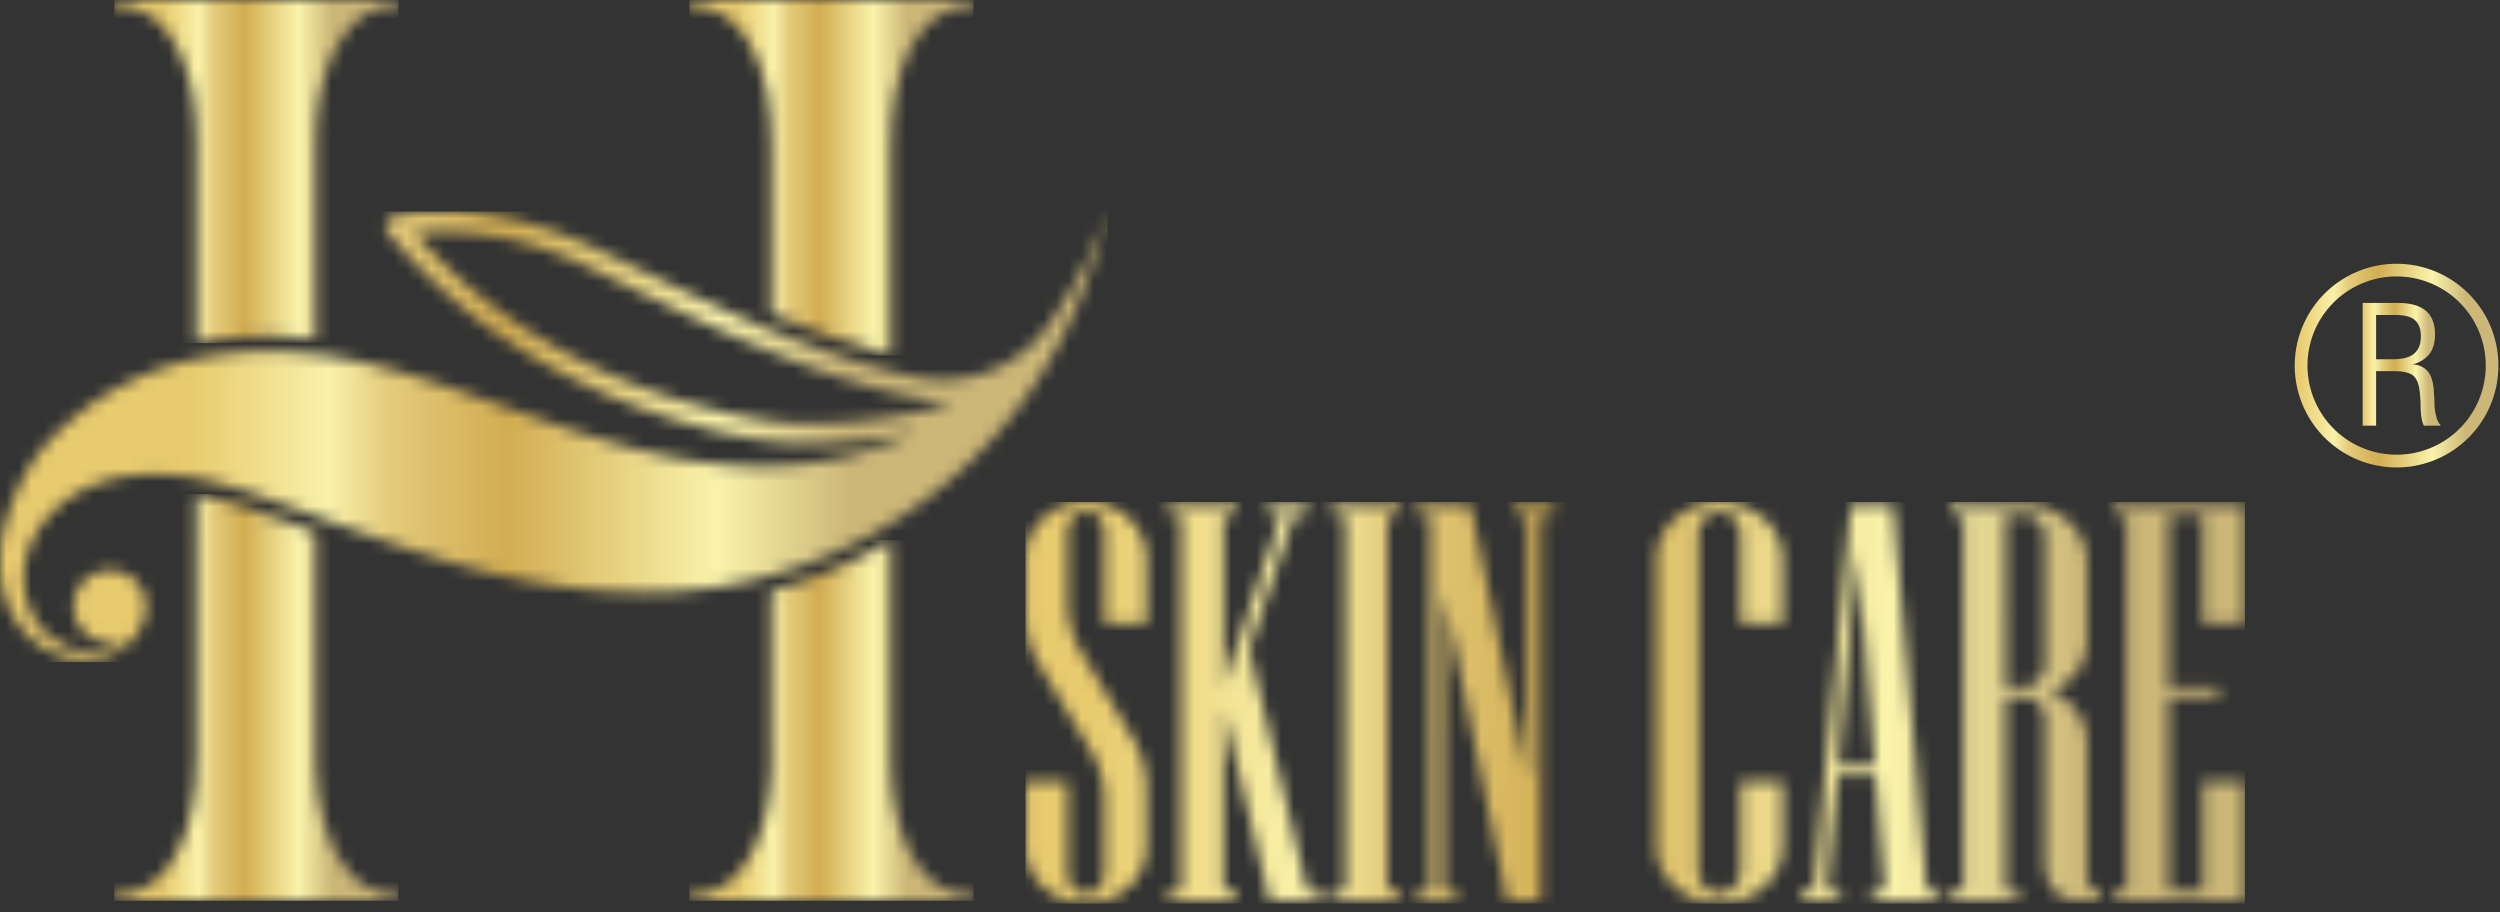
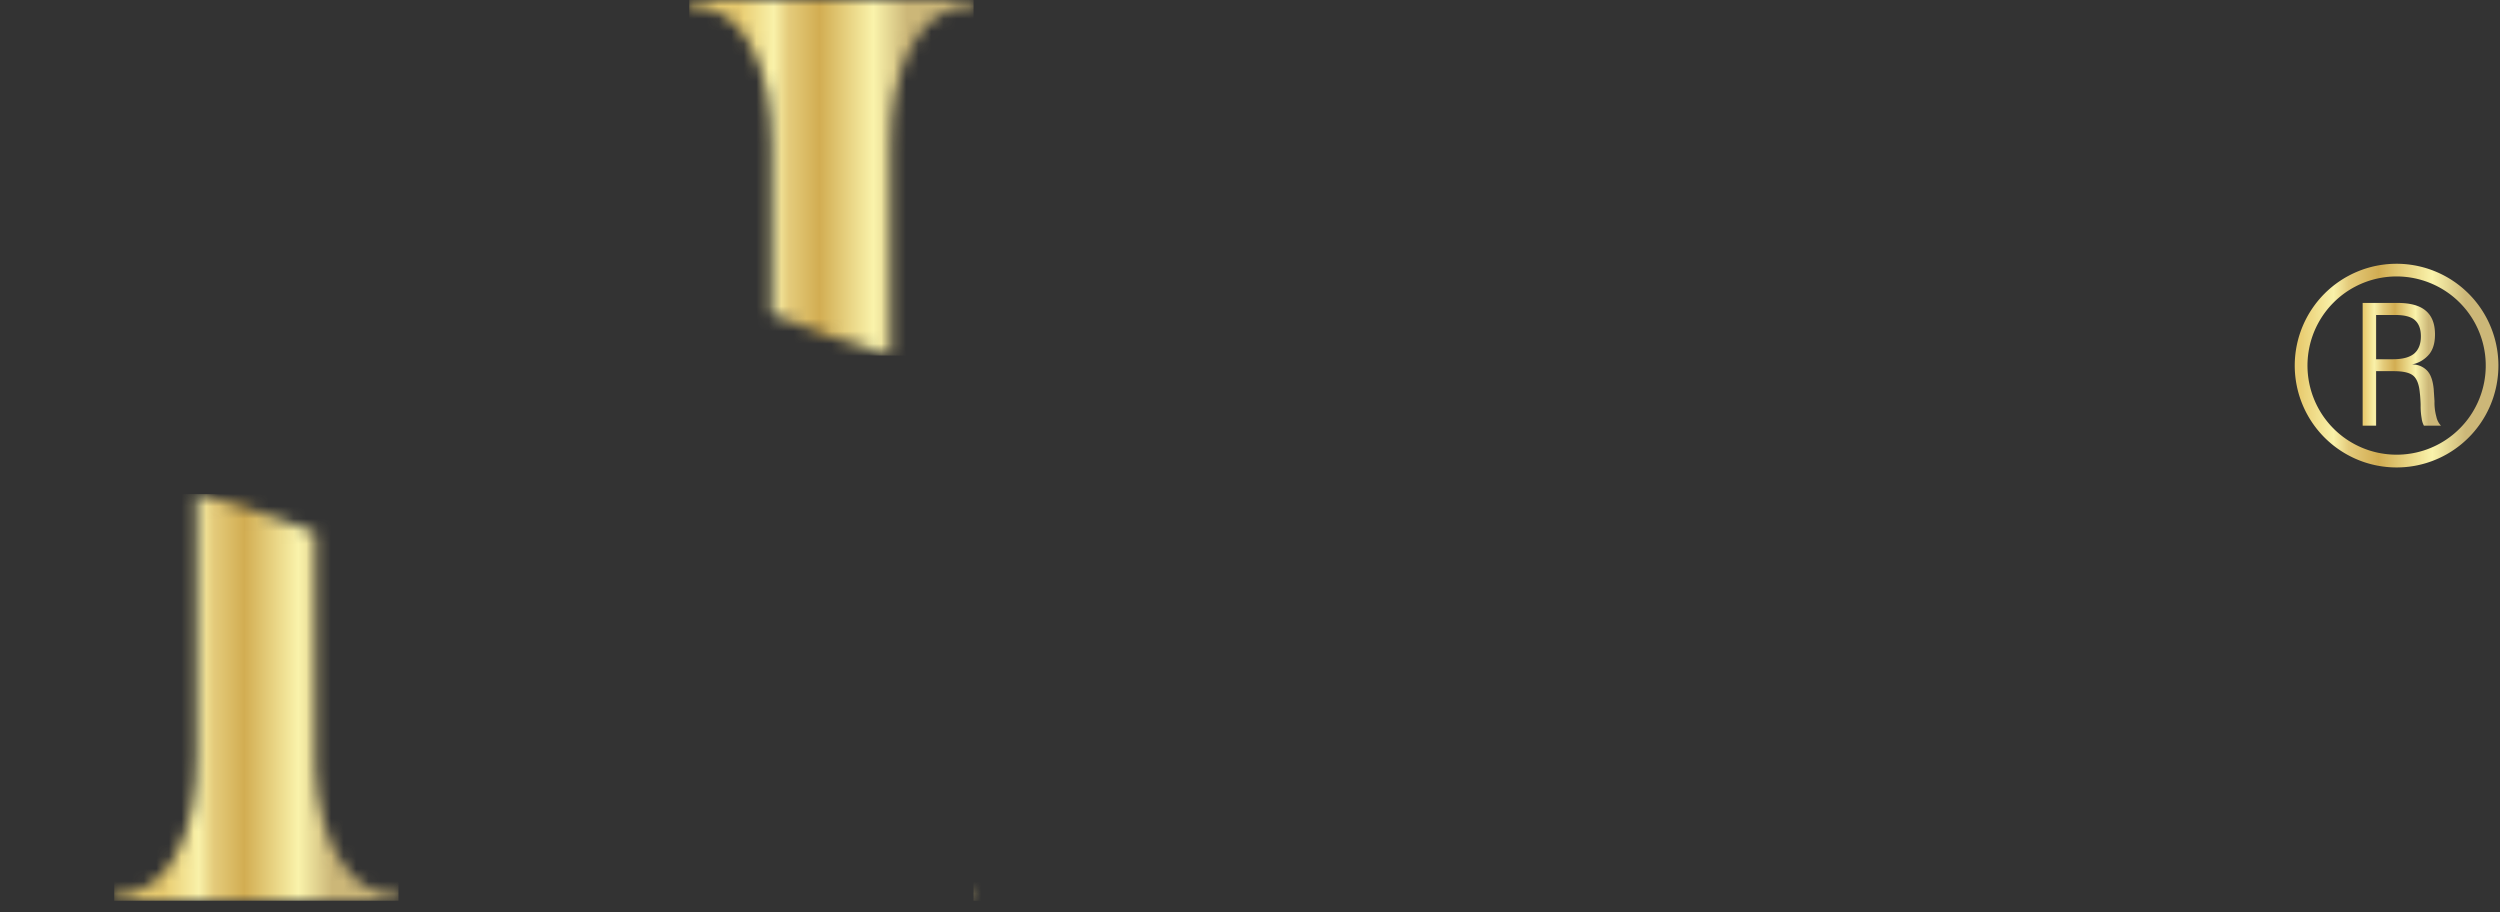
<svg xmlns="http://www.w3.org/2000/svg" width="200" height="73" fill="none">
  <rect width="100%" height="100%" fill="#333333" stroke="none" />
  <mask id="a" style="mask-type:luminance" maskUnits="userSpaceOnUse" x="82" y="40" width="98" height="33">
-     <path d="M101.439 40.38v.818h1.048l-4.626 13.72v-13.72h1.047v-.818h-5.457v.818h1.045v30.048h-1.045v.816h5.46v-.816h-1.047v-14.56l3.701 15.376h4.086v-.816h-1.068l-4.655-19.312 3.614-10.736h1.047v-.818h-3.15zm5.134 0v.818h1.047v30.048h-1.047v.816h5.461v-.816h-1.048V41.198h1.048v-.818h-5.461zm14.596 0v.818h1.046V62.38l-4.578-21.999h-4.256v.818h1.047v30.048h-1.047v.816h3.146v-.816h-1.046V47.405l5.091 24.657h2.69V41.198h1.048v-.818h-3.141zm12.821 1.138c-.987.905-1.481 1.99-1.481 3.258v22.89c0 1.268.494 2.354 1.481 3.258a5.355 5.355 0 0 0 7.133 0 4.26 4.26 0 0 0 1.481-3.258v-5.101h-3.368v7.089a1.81 1.81 0 0 1-.492 1.283 1.604 1.604 0 0 1-2.382 0 1.82 1.82 0 0 1-.492-1.283V42.788c-.01-.475.167-.935.492-1.28a1.601 1.601 0 0 1 2.382 0c.326.345.502.805.492 1.28v7.091h3.368v-5.103a4.274 4.274 0 0 0-1.481-3.258 5.363 5.363 0 0 0-7.133 0zm14.606 2.618 1.397 17.133h-2.937l1.54-17.133zm-.533-3.756-2.961 30.866h-1.046v.816h3.161v-.816h-1.047l.842-9.192h3.018l.759 9.192h-1.046v.816h5.461v-.816h-1.048l-2.727-30.866h-3.366zm12.398.818h1.458a1.57 1.57 0 0 1 1.192.53c.325.346.502.806.492 1.28v10.098c.01.475-.166.935-.492 1.28a1.564 1.564 0 0 1-1.192.532h-1.456l-.002-13.72zm-4.415-.818v.818h1.047v30.048h-1.047v.816h5.463v-.816h-1.048v-15.51h1.458a1.571 1.571 0 0 1 1.192.53c.325.346.502.806.492 1.28V68.75c0 2.21.987 3.314 2.961 3.313h1.462v-.816h-.081c-.644 0-.965-.406-.965-1.216V59.536c0-1.93-.978-3.337-2.936-4.22 1.958-.826 2.936-2.225 2.936-4.198v-6.12a4.276 4.276 0 0 0-1.48-3.26 5.096 5.096 0 0 0-3.581-1.358h-5.873zm13.037 0v.818h1.047v30.048h-1.047v.816h10.51v-9.497h-3.364v8.68h-2.731V55.737h3.984v-.818h-3.984v-13.72h2.731v8.681h3.366V40.38h-10.512zm-85.66 1.127a4.389 4.389 0 0 0-1.386 3.27v4.308a7.812 7.812 0 0 0 1.088 4.073l4.22 7.04a7.622 7.622 0 0 1 1.004 3.955v5.5c0 1.209-.486 1.813-1.458 1.813s-1.466-.604-1.48-1.812v-7.09h-3.368v5.104a4.398 4.398 0 0 0 1.385 3.27 5.088 5.088 0 0 0 6.9 0 4.397 4.397 0 0 0 1.385-3.27v-4.51a7.853 7.853 0 0 0-1.088-4.086l-4.206-7.05a7.59 7.59 0 0 1-1.005-3.932v-5.302c0-1.207.494-1.81 1.48-1.812.987-.001 1.474.603 1.459 1.812v7.091h3.368v-5.103a4.39 4.39 0 0 0-1.386-3.269 4.736 4.736 0 0 0-3.452-1.34c-1.381 0-2.534.447-3.458 1.34h-.002z" fill="#fff" />
-   </mask>
+     </mask>
  <g mask="url(#a)">
-     <path d="M179.595 40.16H82.039v32.124h97.556V40.16z" fill="url(#b)" />
-   </g>
+     </g>
  <path d="M199.873 29.248a8.15 8.15 0 0 0-9.734-7.991 8.146 8.146 0 0 0-2.936 14.765 8.142 8.142 0 0 0 12.051-3.658 8.158 8.158 0 0 0 .619-3.118v.002zm-8.145 7.127a7.123 7.123 0 0 1-6.586-4.4 7.127 7.127 0 0 1 1.544-7.77 7.122 7.122 0 0 1 7.767-1.546 7.128 7.128 0 0 1-2.723 13.716h-.002z" fill="url(#c)" />
  <mask id="d" style="mask-type:luminance" maskUnits="userSpaceOnUse" x="55" y="43" width="23" height="30">
    <path d="M64.115 46.548c-.787.266-1.586.49-2.39.707V61.35c-.136 3.091-.77 5.563-1.901 7.415-1.132 1.853-2.59 2.778-4.375 2.777h-.303v.52h22.74v-.52h-.309c-1.92 0-3.45-1.026-4.582-3.09-1.13-2.063-1.695-4.734-1.695-8.022V43.216a38.766 38.766 0 0 1-7.185 3.332z" fill="#fff" />
  </mask>
  <g mask="url(#d)">
-     <path d="M77.886 43.218H55.14v28.844h22.746V43.218z" fill="url(#e)" />
+     <path d="M77.886 43.218v28.844h22.746V43.218z" fill="url(#e)" />
  </g>
  <mask id="f" style="mask-type:luminance" maskUnits="userSpaceOnUse" x="9" y="39" width="23" height="34">
    <path d="M15.73 60.43c0 3.288-.566 5.968-1.697 8.02-1.13 2.053-2.66 3.092-4.582 3.092h-.31v.52h22.74v-.52h-.307c-1.787 0-3.244-.926-4.373-2.777-1.129-1.85-1.764-4.322-1.906-7.415V42.607l-1.168-.426-1.536-.555c-2.235-.82-4.537-1.644-6.861-2.097V60.43z" fill="#fff" />
  </mask>
  <g mask="url(#f)">
    <path d="M31.88 39.529H9.14V72.06h22.74V39.528z" fill="url(#g)" />
  </g>
  <mask id="h" style="mask-type:luminance" maskUnits="userSpaceOnUse" x="55" y="0" width="23" height="29">
    <path d="M55.145 0v.518h.31c1.92 0 3.447 1.028 4.58 3.082 1.13 2.064 1.696 4.733 1.696 8.03v13.475c3.146 1.317 6.425 2.518 9.575 3.332V11.63c0-3.297.555-5.966 1.695-8.03 1.14-2.064 2.655-3.082 4.576-3.082h.31V0H55.144z" fill="#fff" />
  </mask>
  <g mask="url(#h)">
    <path d="M77.886 0H55.14v28.445h22.746V0z" fill="url(#i)" />
  </g>
  <mask id="j" style="mask-type:luminance" maskUnits="userSpaceOnUse" x="9" y="0" width="23" height="28">
-     <path d="M9.14 0v.518h.307c1.922 0 3.45 1.028 4.582 3.082 1.13 2.064 1.7 4.73 1.7 8.03v15.824a30.71 30.71 0 0 1 9.57-.318V11.63c0-3.297.586-5.966 1.75-8.03C28.213 1.536 29.72.518 31.574.518h.307V0H9.14z" fill="#fff" />
-   </mask>
+     </mask>
  <g mask="url(#j)">
-     <path d="M31.88 0H9.14v27.454h22.74V0z" fill="url(#k)" />
-   </g>
+     </g>
  <mask id="l" style="mask-type:luminance" maskUnits="userSpaceOnUse" x="0" y="16" width="89" height="37">
    <path d="M62.94 33.824c-.207-.015-17.648-1.34-29.745-15.158 2.274-.269 7.333-.37 13.634 2.602.948.446 2.008.968 3.178 1.533 7.187 3.508 17.783 8.676 26.299 9.459a44.19 44.19 0 0 1-11.518 1.629c-1.147 0-1.808-.062-1.85-.065M31.459 17.34a.804.804 0 0 0-.401 1.281c12.563 15.364 31.556 16.79 31.748 16.802.095.011 4.395.405 10.561-.824a37.737 37.737 0 0 1-5.02 1.766c-12.998 3.45-24.427-3.182-36.557-6.664-9.75-2.798-20.113-2.34-27.702 5.426-1.265 1.295-2.27 3.004-2.977 4.775a18.838 18.838 0 0 0-.685 2.005c-.67 2.406-.603 5.087.583 7.278 1.186 2.192 3.612 3.782 6.107 3.591 2.255-.172 4.256-1.675 4.526-3.818a3.07 3.07 0 0 0 .028-.596v-.069.011-.026a2.89 2.89 0 0 0-5.414-1.141 2.89 2.89 0 0 0 3.887 3.938 4.465 4.465 0 0 1-2.035.98c-1.821.338-3.772-.49-4.926-1.94-1.155-1.452-1.527-3.453-1.14-5.267.564-2.66 2.664-4.836 5.157-5.923 2.493-1.086 5.33-1.188 8.014-.757 2.686.431 5.258 1.368 7.815 2.3 4.055 1.482 8.142 3.01 12.27 4.282 6.093 1.879 11.62 2.63 16.578 2.621a37.225 37.225 0 0 0 29.978-15.297c.103-.138.205-.279.307-.42a37.417 37.417 0 0 0 5.017-9.934l1.44-4.356-.125-.04a42.91 42.91 0 0 1-4.526 8.598 10.391 10.391 0 0 1-10.548 4.27c-7.757-1.542-16.84-5.971-22.705-8.837-1.174-.57-2.245-1.092-3.194-1.542-4.991-2.345-9.214-2.893-12.088-2.893-2.402 0-3.847.385-3.973.42z" fill="#fff" />
  </mask>
  <g mask="url(#l)">
-     <path d="M88.606 16.92H-.244v36.047h88.85V16.92z" fill="url(#m)" />
-   </g>
+     </g>
  <path d="m194.76 32.095-.066-.993c-.066-.64-.222-1.11-.498-1.424a1.616 1.616 0 0 0-1.233-.521 2.42 2.42 0 0 0 1.39-.837c.303-.392.447-.911.447-1.565 0-.863-.251-1.49-.749-1.907-.498-.417-1.245-.614-2.269-.614h-2.769v9.819h1.077v-4.36h1.397c.762 0 1.282.116 1.575.364.293.248.473.718.526 1.398.013.079.025.208.038.405.013.197.026.379.026.587-.004.337.022.674.079 1.006.023.21.085.412.183.6h1.364a1.456 1.456 0 0 1-.366-.706 4.236 4.236 0 0 1-.152-1.252zm-3.333-3.355h-1.337V25.2h1.547c.709 0 1.235.131 1.548.404.313.274.487.706.487 1.307 0 .602-.183 1.083-.549 1.384-.367.3-.934.444-1.696.444z" fill="url(#n)" />
  <defs>
    <linearGradient id="b" x1="87.398" y1="55.968" x2="167.023" y2="55.968" gradientUnits="userSpaceOnUse">
      <stop stop-color="#E8CB6F" />
      <stop offset=".21" stop-color="#F9F1A9" />
      <stop offset=".3" stop-color="#E4CB7B" />
      <stop offset=".48" stop-color="#D2AD52" />
      <stop offset=".8" stop-color="#FAF3AB" />
      <stop offset="1" stop-color="#CCB778" />
    </linearGradient>
    <linearGradient id="c" x1="183.876" y1="29.196" x2="197.269" y2="29.196" gradientUnits="userSpaceOnUse">
      <stop stop-color="#E8CB6F" />
      <stop offset=".21" stop-color="#F9F1A9" />
      <stop offset=".3" stop-color="#E4CB7B" />
      <stop offset=".48" stop-color="#D2AD52" />
      <stop offset=".8" stop-color="#FAF3AB" />
      <stop offset="1" stop-color="#CCB778" />
    </linearGradient>
    <linearGradient id="e" x1="59.062" y1="57.723" x2="72.577" y2="57.723" gradientUnits="userSpaceOnUse">
      <stop stop-color="#E8CB6F" />
      <stop offset=".21" stop-color="#F9F1A9" />
      <stop offset=".3" stop-color="#E4CB7B" />
      <stop offset=".48" stop-color="#D2AD52" />
      <stop offset=".8" stop-color="#FAF3AB" />
      <stop offset="1" stop-color="#CCB778" />
    </linearGradient>
    <linearGradient id="g" x1="13.061" y1="55.759" x2="26.573" y2="55.759" gradientUnits="userSpaceOnUse">
      <stop stop-color="#E8CB6F" />
      <stop offset=".21" stop-color="#F9F1A9" />
      <stop offset=".3" stop-color="#E4CB7B" />
      <stop offset=".48" stop-color="#D2AD52" />
      <stop offset=".8" stop-color="#FAF3AB" />
      <stop offset="1" stop-color="#CCB778" />
    </linearGradient>
    <linearGradient id="i" x1="59.062" y1="14.097" x2="72.577" y2="14.097" gradientUnits="userSpaceOnUse">
      <stop stop-color="#E8CB6F" />
      <stop offset=".21" stop-color="#F9F1A9" />
      <stop offset=".3" stop-color="#E4CB7B" />
      <stop offset=".48" stop-color="#D2AD52" />
      <stop offset=".8" stop-color="#FAF3AB" />
      <stop offset="1" stop-color="#CCB778" />
    </linearGradient>
    <linearGradient id="k" x1="13.061" y1="13.955" x2="26.573" y2="13.955" gradientUnits="userSpaceOnUse">
      <stop stop-color="#E8CB6F" />
      <stop offset=".21" stop-color="#F9F1A9" />
      <stop offset=".3" stop-color="#E4CB7B" />
      <stop offset=".48" stop-color="#D2AD52" />
      <stop offset=".8" stop-color="#FAF3AB" />
      <stop offset="1" stop-color="#CCB778" />
    </linearGradient>
    <linearGradient id="m" x1="15.277" y1="35.145" x2="67.925" y2="35.145" gradientUnits="userSpaceOnUse">
      <stop stop-color="#E8CB6F" />
      <stop offset=".21" stop-color="#F9F1A9" />
      <stop offset=".3" stop-color="#E4CB7B" />
      <stop offset=".48" stop-color="#D2AD52" />
      <stop offset=".8" stop-color="#FAF3AB" />
      <stop offset="1" stop-color="#CCB778" />
    </linearGradient>
    <linearGradient id="n" x1="189.122" y1="29.339" x2="194.282" y2="29.339" gradientUnits="userSpaceOnUse">
      <stop stop-color="#E8CB6F" />
      <stop offset=".16" stop-color="#F9F1A9" />
      <stop offset=".3" stop-color="#E4CB7B" />
      <stop offset=".48" stop-color="#D2AD52" />
      <stop offset=".8" stop-color="#FAF3AB" />
      <stop offset="1" stop-color="#CCB778" />
    </linearGradient>
  </defs>
</svg>